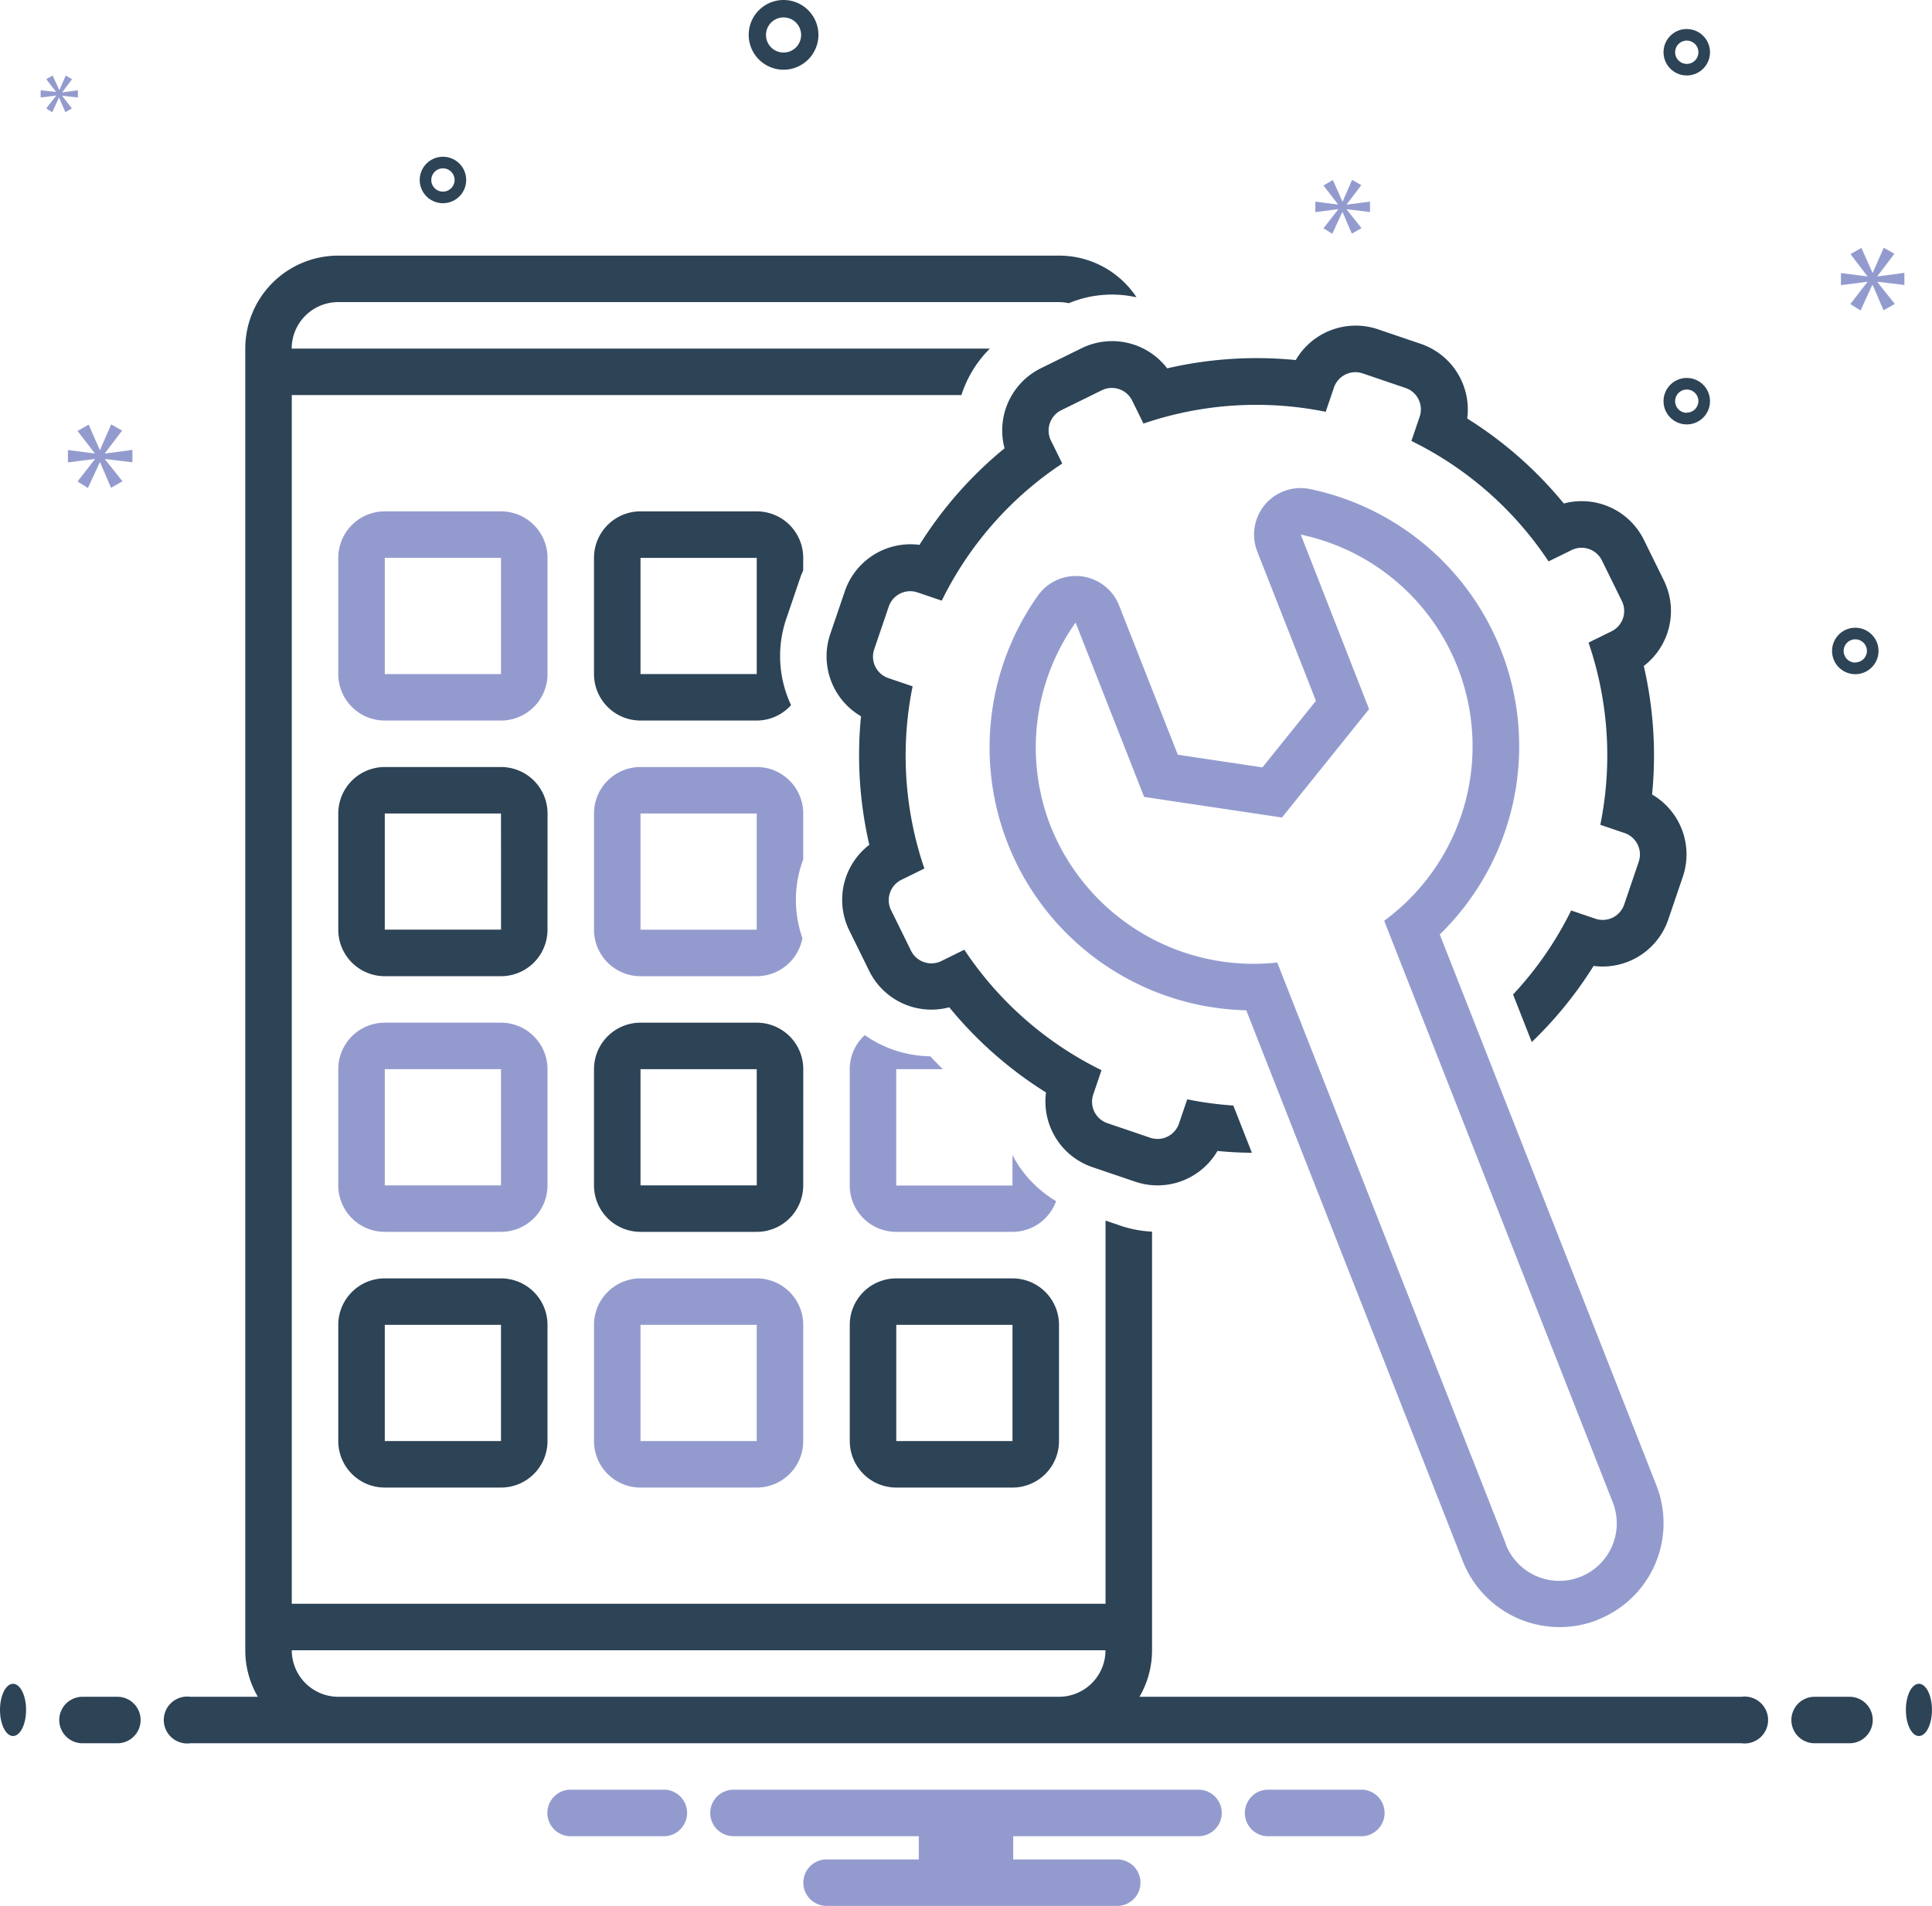
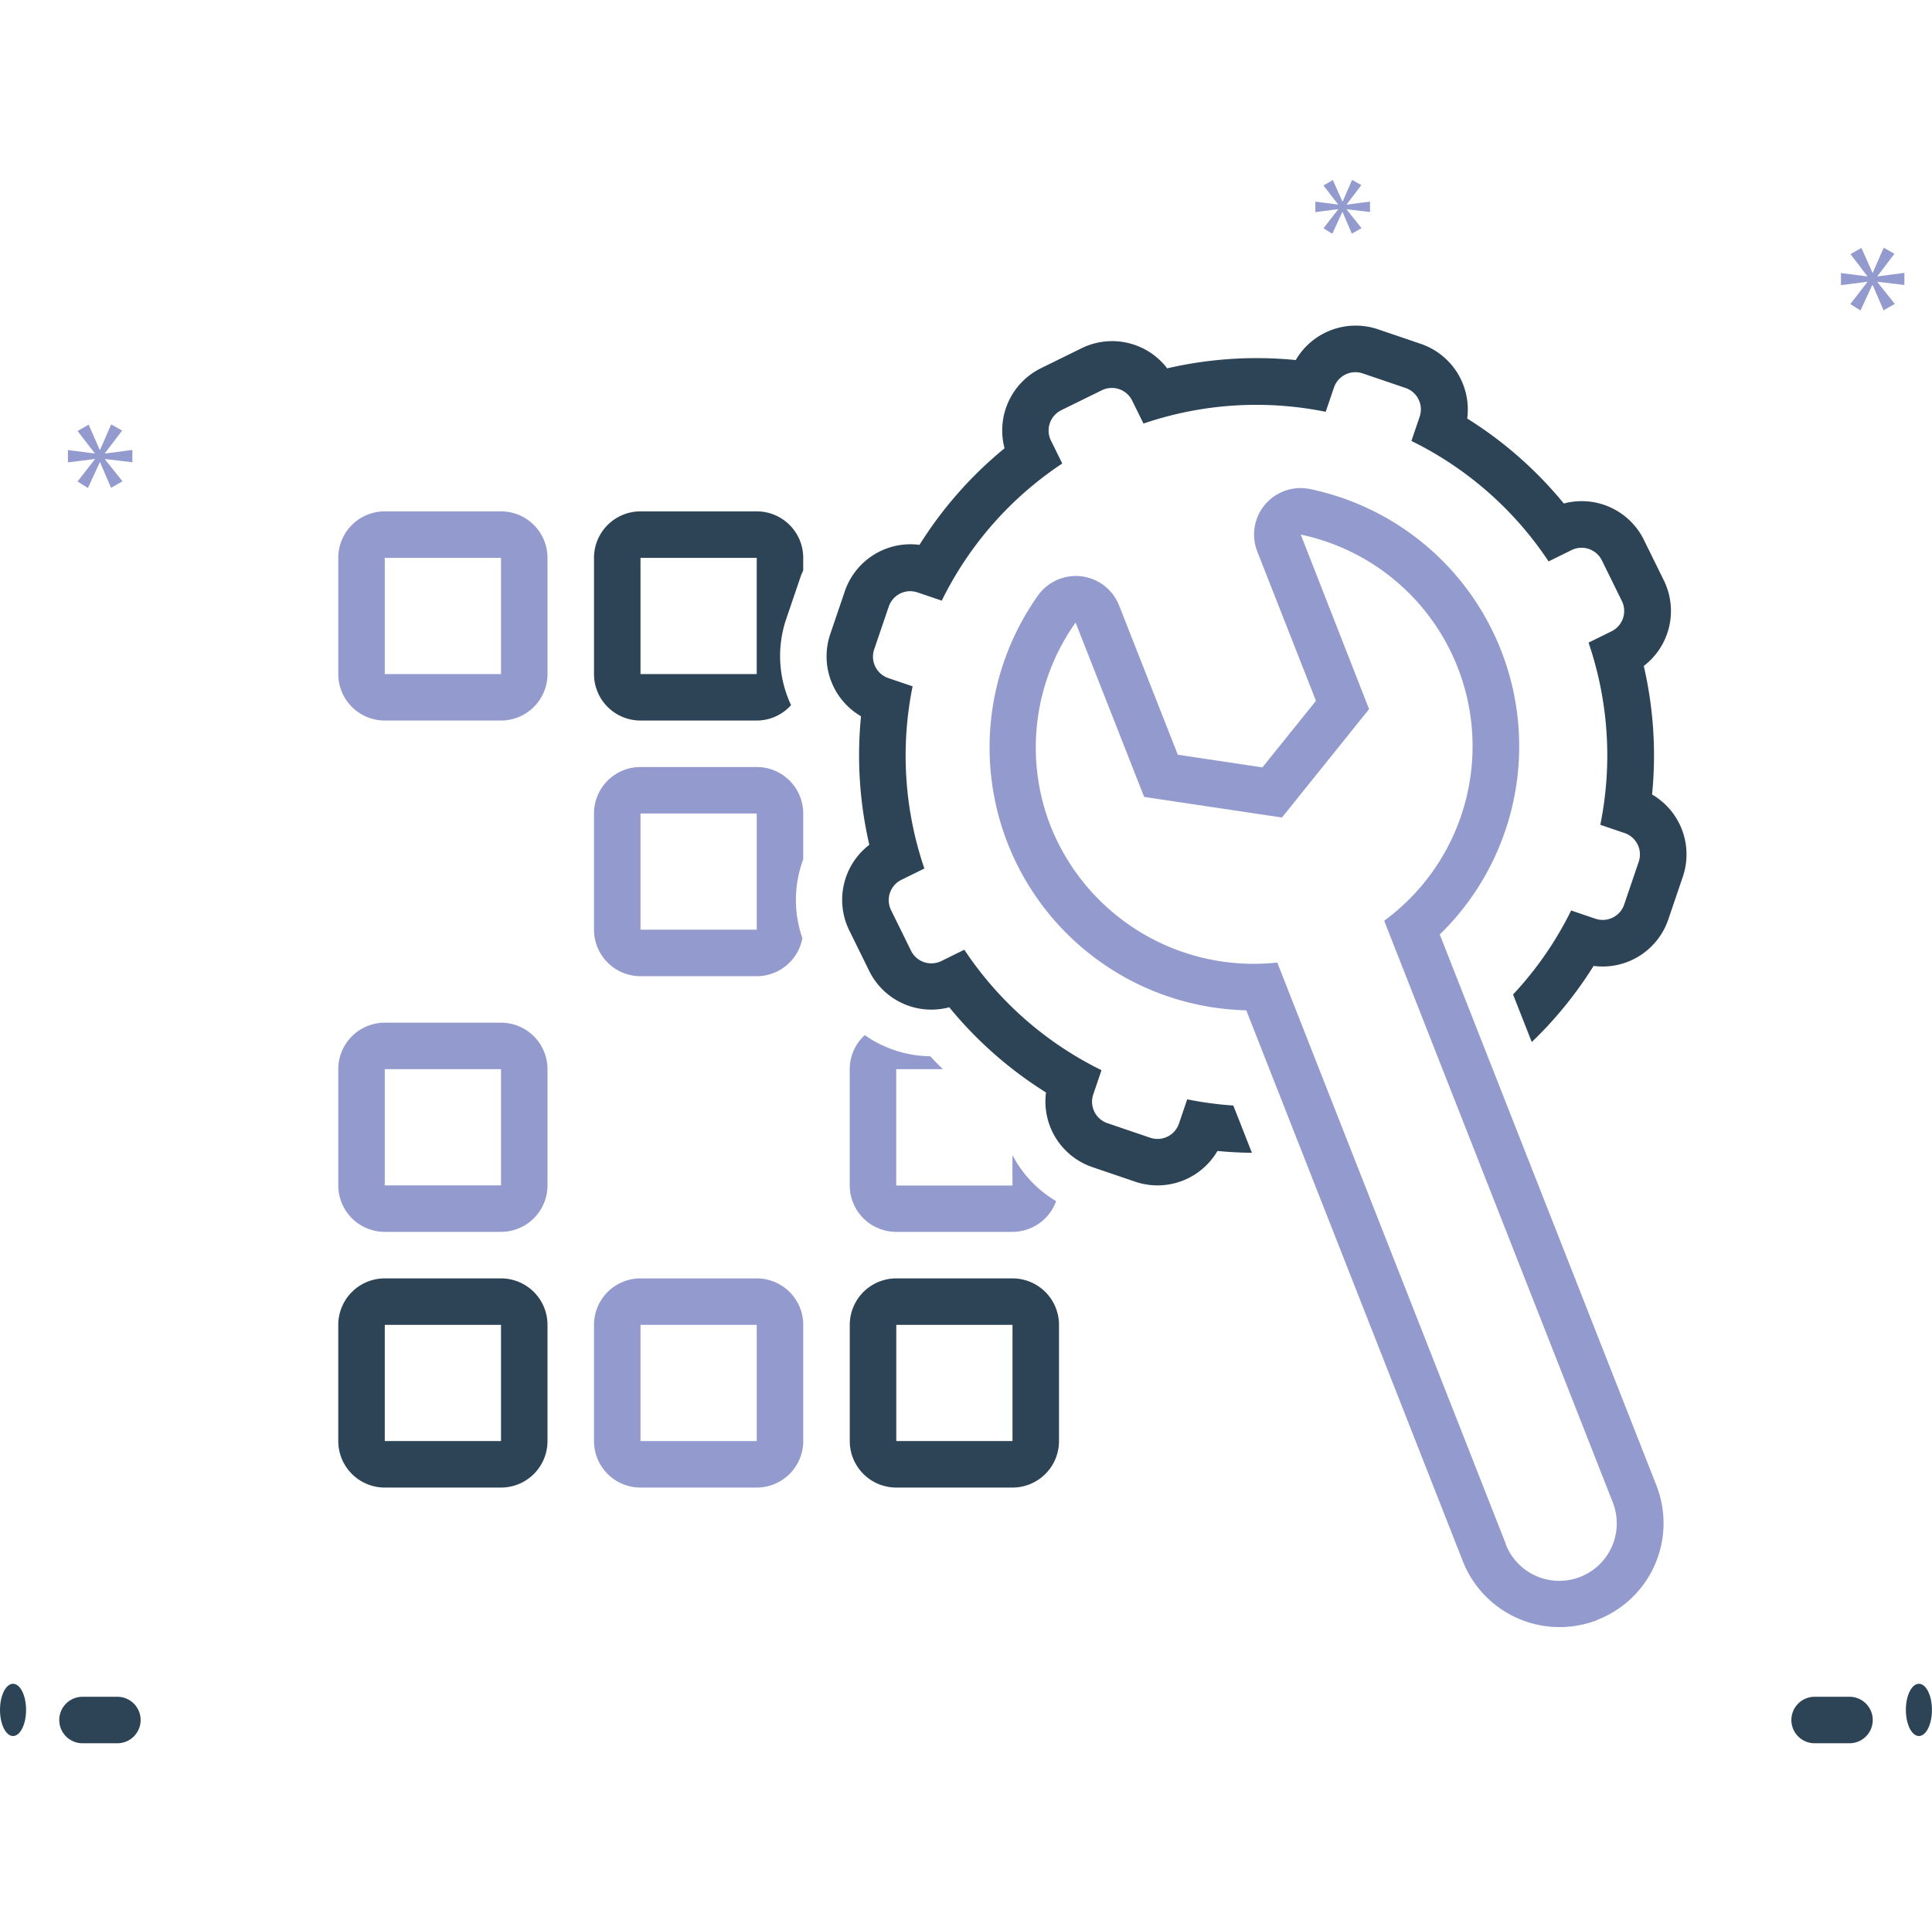
<svg xmlns="http://www.w3.org/2000/svg" width="44" height="43.418" viewBox="0 0 44 43.418">
  <g id="apps-develop" transform="translate(-0.401 -2)">
    <path id="Path_111059" data-name="Path 111059" d="M33.706,112H31.059A1.059,1.059,0,0,0,30,113.059v2.647a1.059,1.059,0,0,0,1.059,1.059h2.647a1.059,1.059,0,0,0,1.059-1.059v-2.647A1.059,1.059,0,0,0,33.706,112Zm0,3.706H31.059v-2.647h2.647Z" transform="translate(-21.895 -80.878)" fill="#2d4356" />
    <path id="Path_111060" data-name="Path 111060" d="M55.706,112H53.059A1.059,1.059,0,0,0,52,113.059v2.647a1.059,1.059,0,0,0,1.059,1.059h2.647a1.059,1.059,0,0,0,1.059-1.059v-2.647A1.059,1.059,0,0,0,55.706,112Zm0,3.706H53.059v-2.647h2.647Z" transform="translate(-38.071 -80.878)" fill="#939bce" />
    <path id="Path_111061" data-name="Path 111061" d="M74,115.706a1.059,1.059,0,0,0,1.059,1.059h2.647a1.059,1.059,0,0,0,1.059-1.059v-2.647A1.059,1.059,0,0,0,77.706,112H75.059A1.059,1.059,0,0,0,74,113.059Zm1.059-2.647h2.647v2.647H75.059Z" transform="translate(-54.246 -80.878)" fill="#2d4356" />
    <path id="Path_111062" data-name="Path 111062" d="M34.765,91.059A1.059,1.059,0,0,0,33.706,90H31.059A1.059,1.059,0,0,0,30,91.059v2.647a1.059,1.059,0,0,0,1.059,1.059h2.647a1.059,1.059,0,0,0,1.059-1.059Zm-1.059,2.647H31.059V91.059h2.647Z" transform="translate(-21.895 -64.703)" fill="#939bce" />
-     <path id="Path_111063" data-name="Path 111063" d="M40.59,74.883a1.059,1.059,0,0,0-1.059-1.059H36.883a1.059,1.059,0,0,0-1.059,1.059v2.647a1.059,1.059,0,0,0,1.059,1.059h2.647a1.059,1.059,0,0,0,1.059-1.059Zm-1.059,2.647H36.883V74.883h2.647Zm-4.765-8.472A1.059,1.059,0,0,0,33.706,68H31.059A1.059,1.059,0,0,0,30,69.059v2.647a1.059,1.059,0,0,0,1.059,1.059h2.647a1.059,1.059,0,0,0,1.059-1.059Zm-1.059,2.647H31.059V69.059h2.647Z" transform="translate(-21.895 -48.527)" fill="#2d4356" />
    <path id="Path_111064" data-name="Path 111064" d="M34.765,47.059A1.059,1.059,0,0,0,33.706,46H31.059A1.059,1.059,0,0,0,30,47.059v2.647a1.059,1.059,0,0,0,1.059,1.059h2.647a1.059,1.059,0,0,0,1.059-1.059Zm-1.059,2.647H31.059V47.059h2.647Z" transform="translate(-21.895 -32.351)" fill="#939bce" />
    <path id="Path_111065" data-name="Path 111065" d="M56.765,47.059A1.059,1.059,0,0,0,55.706,46H53.059A1.059,1.059,0,0,0,52,47.059v2.647a1.059,1.059,0,0,0,1.059,1.059h2.647a1.052,1.052,0,0,0,.782-.351,2.629,2.629,0,0,1-.112-1.958l.332-.976c.016-.047.038-.089.056-.134Zm-1.059,2.647H53.059V47.059h2.647Z" transform="translate(-38.071 -32.351)" fill="#2d4356" />
    <path id="Path_111066" data-name="Path 111066" d="M56.765,69.059A1.059,1.059,0,0,0,55.706,68H53.059A1.059,1.059,0,0,0,52,69.059v2.647a1.059,1.059,0,0,0,1.059,1.059h2.647a1.058,1.058,0,0,0,1.04-.867,2.639,2.639,0,0,1,.019-1.794Zm-1.059,2.647H53.059V69.059h2.647Zm4.238,3.177c-.1-.1-.193-.193-.285-.294a2.645,2.645,0,0,1-1.492-.482,1.053,1.053,0,0,0-.343.776v2.647a1.059,1.059,0,0,0,1.059,1.059h2.647a1.056,1.056,0,0,0,.994-.7,2.635,2.635,0,0,1-.994-1.049v.694H58.883V74.883Z" transform="translate(-38.071 -48.527)" fill="#939bce" />
    <path id="Path_111067" data-name="Path 111067" d="M77.808,30.522l-.925.455a1.58,1.58,0,0,0-.827,1.823A9.037,9.037,0,0,0,74.119,35a1.58,1.58,0,0,0-1.7,1.055l-.332.976a1.58,1.58,0,0,0,.7,1.874,9.037,9.037,0,0,0,.189,2.928,1.58,1.58,0,0,0-.457,1.949l.455.925a1.578,1.578,0,0,0,1.823.827A9.038,9.038,0,0,0,77,47.475a1.58,1.58,0,0,0,1.055,1.7l.976.332a1.58,1.58,0,0,0,1.874-.7c.261.026.522.039.784.042l-.423-1.077a7.962,7.962,0,0,1-1.05-.141l-.188.553a.516.516,0,0,1-.654.322l-.976-.332a.516.516,0,0,1-.322-.654l.188-.553a7.948,7.948,0,0,1-3.124-2.744l-.524.258a.516.516,0,0,1-.69-.235l-.455-.925a.516.516,0,0,1,.235-.69l.524-.258a7.948,7.948,0,0,1-.268-4.15l-.553-.188a.516.516,0,0,1-.322-.654l.332-.976a.516.516,0,0,1,.654-.322l.553.188a7.948,7.948,0,0,1,2.744-3.124l-.258-.524a.516.516,0,0,1,.235-.69l.925-.455a.516.516,0,0,1,.69.235l.258.524a7.948,7.948,0,0,1,4.15-.268l.188-.553a.516.516,0,0,1,.654-.322l.976.332a.515.515,0,0,1,.322.654l-.188.553a7.948,7.948,0,0,1,3.124,2.744l.524-.258a.516.516,0,0,1,.69.235l.455.925a.516.516,0,0,1-.235.69l-.524.258a7.948,7.948,0,0,1,.268,4.15l.553.188a.516.516,0,0,1,.322.654l-.332.976a.516.516,0,0,1-.654.322l-.553-.188a7.932,7.932,0,0,1-1.323,1.914l.426,1.083a9.034,9.034,0,0,0,1.408-1.734,1.58,1.58,0,0,0,1.7-1.055l.332-.976a1.58,1.58,0,0,0-.7-1.874,9.038,9.038,0,0,0-.189-2.928,1.578,1.578,0,0,0,.457-1.949l-.455-.925a1.578,1.578,0,0,0-1.823-.827,9.038,9.038,0,0,0-2.2-1.936,1.58,1.58,0,0,0-1.055-1.7l-.976-.332a1.58,1.58,0,0,0-1.874.7,9.039,9.039,0,0,0-2.928.189A1.578,1.578,0,0,0,77.808,30.522Z" transform="translate(-52.777 -20.588)" fill="#2d4356" />
    <path id="Path_111068" data-name="Path 111068" d="M99.853,69.782A2.361,2.361,0,0,0,101.2,66.72L96.266,54.169a5.986,5.986,0,0,0-2.949-10.146,1.059,1.059,0,0,0-1.207,1.423l1.336,3.4-1.219,1.516L90.3,50.074l-1.337-3.4a1.059,1.059,0,0,0-1.851-.223,5.989,5.989,0,0,0,4.747,9.445l4.933,12.553a2.369,2.369,0,0,0,3.066,1.335ZM97.773,68.06,92.565,54.808a4.978,4.978,0,0,1-5.159-3.1,4.92,4.92,0,0,1,.566-4.645l1.561,3.972,3.139.469,1.984-2.469L93.1,45.059A4.929,4.929,0,0,1,95,53.856l5.207,13.252a1.309,1.309,0,1,1-2.439.952Z" transform="translate(-63.075 -30.881)" fill="#939bce" />
    <ellipse id="Ellipse_3678" data-name="Ellipse 3678" cx="0.297" cy="0.595" rx="0.297" ry="0.595" transform="translate(0.401 40.357)" fill="#2d4356" />
    <path id="Path_111069" data-name="Path 111069" d="M7.324,148H6.529a.529.529,0,0,0,0,1.059h.794a.529.529,0,1,0,0-1.059Zm39.447,0h-.794a.529.529,0,1,0,0,1.059h.794a.529.529,0,1,0,0-1.059Z" transform="translate(-4.249 -107.347)" fill="#2d4356" />
    <ellipse id="Ellipse_3679" data-name="Ellipse 3679" cx="0.297" cy="0.595" rx="0.297" ry="0.595" transform="translate(43.806 40.357)" fill="#2d4356" />
-     <path id="Path_111070" data-name="Path 111070" d="M66.573,156h-2.2a.531.531,0,0,0,0,1.059h2.2a.531.531,0,0,0,0-1.059Zm-15.885,0h-2.2a.531.531,0,0,0,0,1.059h2.2a.531.531,0,0,0,0-1.059Zm12.137,0H52.236a.529.529,0,1,0,0,1.059h4.22v.529h-2.1a.529.529,0,1,0,0,1.059h6.619a.529.529,0,1,0,0-1.059H58.606v-.529h4.22a.529.529,0,1,0,0-1.059Z" transform="translate(-35.13 -113.23)" fill="#939bce" />
-     <path id="Path_111071" data-name="Path 111071" d="M50.931,40.653H37.218a2.105,2.105,0,0,0,.286-1.059V30.057a2.63,2.63,0,0,1-.72-.136l-.339-.115v8.728H17.912V11h15.25a2.646,2.646,0,0,1,.648-1.059h-15.9a1.06,1.06,0,0,1,1.059-1.059H35.385a1.056,1.056,0,0,1,.223.025,2.555,2.555,0,0,1,1.543-.134,2.115,2.115,0,0,0-1.766-.95H18.971a2.118,2.118,0,0,0-2.118,2.118V39.594a2.105,2.105,0,0,0,.286,1.059H15.6a.534.534,0,1,0,0,1.059H50.931a.534.534,0,1,0,0-1.059Zm-31.96,0a1.06,1.06,0,0,1-1.059-1.059H36.444a1.06,1.06,0,0,1-1.059,1.059ZM29.112,3.588a.794.794,0,1,0-.794-.794A.794.794,0,0,0,29.112,3.588Zm0-1.191a.4.4,0,1,1-.4.4.4.4,0,0,1,.4-.4ZM49.682,10.61a.529.529,0,1,0,.529.529.529.529,0,0,0-.529-.529Zm0,.794a.265.265,0,1,1,.265-.265A.265.265,0,0,1,49.682,11.4Zm0-8.743a.529.529,0,1,0,.529.529A.529.529,0,0,0,49.682,2.662Zm0,.794a.265.265,0,1,1,.265-.265A.265.265,0,0,1,49.682,3.456ZM53.52,16.3a.529.529,0,1,0,.529.529.529.529,0,0,0-.529-.529Zm0,.794a.265.265,0,1,1,.265-.265A.265.265,0,0,1,53.52,17.09ZM21.884,6.1a.529.529,0,1,0-.529.529A.529.529,0,0,0,21.884,6.1Zm-.794,0a.265.265,0,1,1,.265.265A.265.265,0,0,1,21.089,6.1Z" transform="translate(-10.866)" fill="#2d4356" />
    <path id="Path_111072" data-name="Path 111072" d="M7.568,39.182l.394-.518-.249-.141-.253.58H7.452L7.2,38.528l-.253.145.39.505v.008l-.609-.079v.282l.613-.079v.008l-.394.505.236.149.27-.584h.008l.249.58.261-.149-.4-.5v-.008l.625.075v-.282l-.625.083Z" transform="translate(-4.78 -26.855)" fill="#939bce" />
-     <path id="Path_111073" data-name="Path 111073" d="M4.754,8.958l-.227.291.136.086L4.819,9h0l.143.334.15-.086L4.888,8.96v0L5.248,9V8.836l-.36.048v0l.227-.3L4.971,8.5l-.146.334h0L4.673,8.5l-.146.083.225.291v0L4.4,8.836V9l.353-.045Z" transform="translate(-3.073 -4.779)" fill="#939bce" />
    <path id="Path_111074" data-name="Path 111074" d="M160.718,24.163v-.276l-.613.081V23.96l.386-.508-.244-.138-.248.569h-.008l-.252-.565-.248.142.382.5v.008l-.6-.077v.276l.6-.077v.008l-.386.5.232.146.264-.573H160l.244.569.256-.146-.39-.488V24.09Z" transform="translate(-116.946 -15.671)" fill="#939bce" />
    <path id="Path_111075" data-name="Path 111075" d="M114.762,18.038l.333-.438-.21-.119-.214.491h-.007l-.217-.487-.214.123.33.428v.007l-.515-.066v.238l.519-.067v.007l-.333.428.2.126.228-.494h.007l.21.491.221-.126-.336-.421V18.15l.529.063v-.238l-.529.07Z" transform="translate(-83.691 -11.383)" fill="#939bce" />
  </g>
</svg>